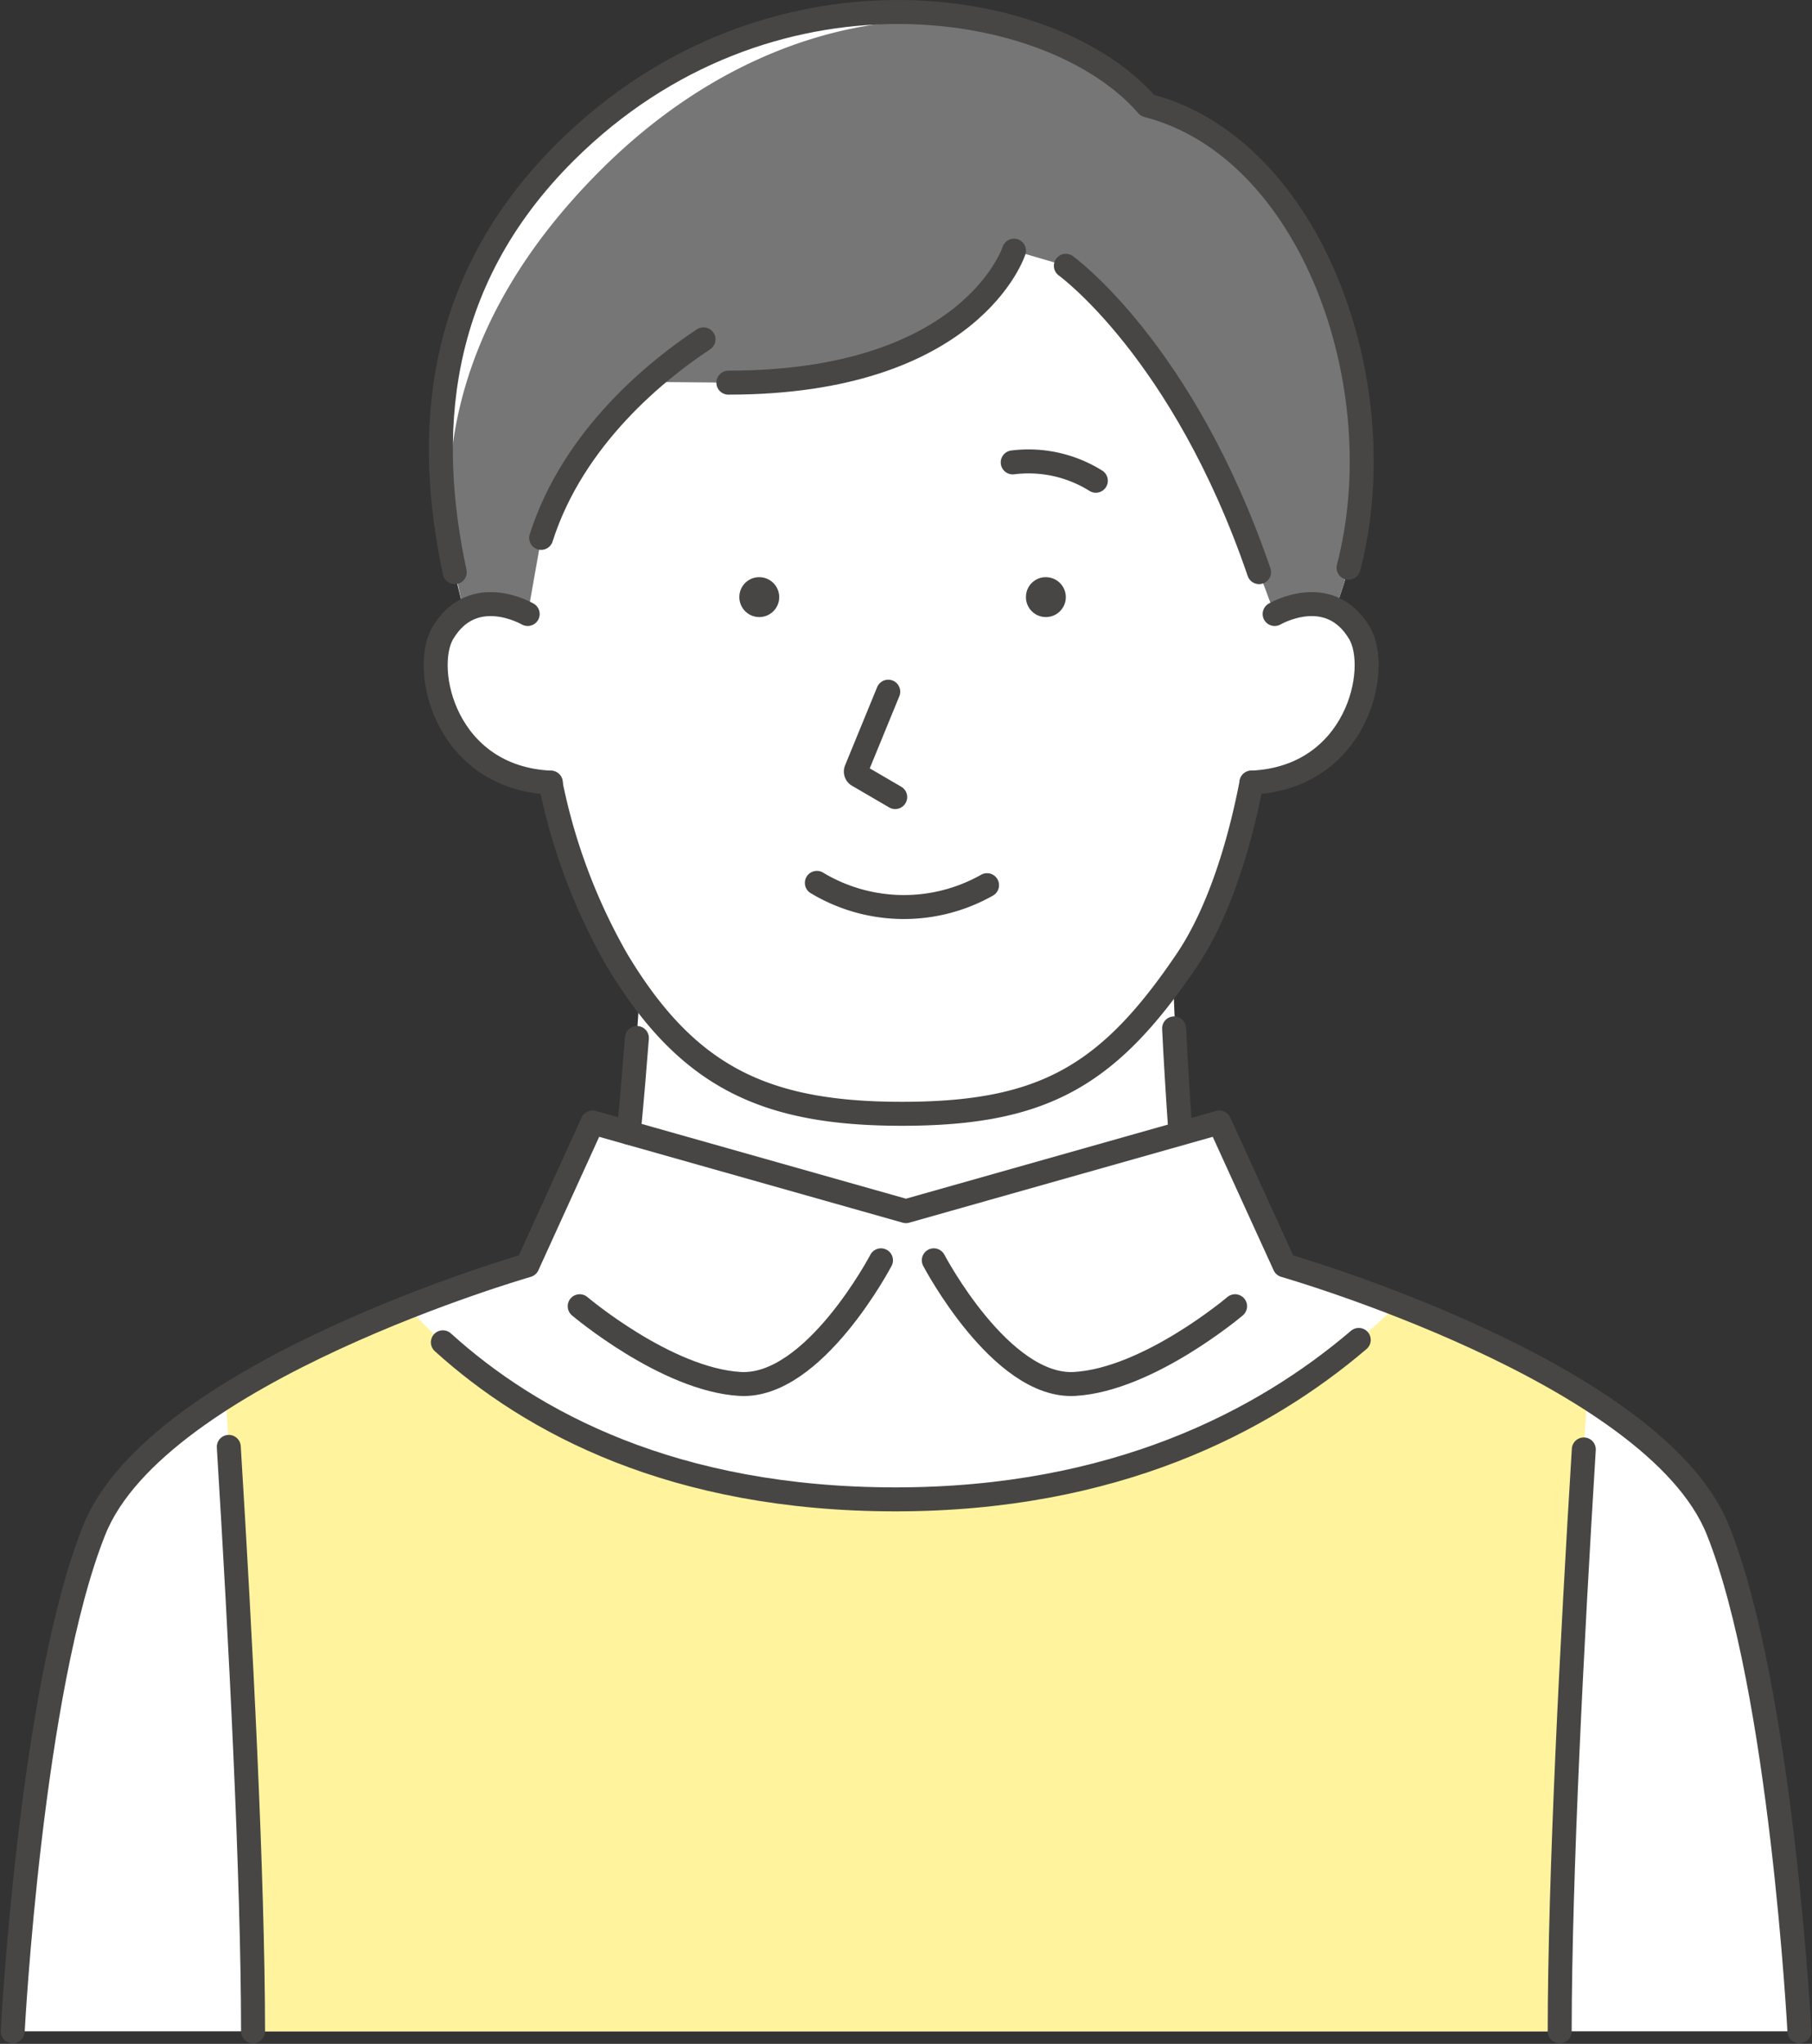
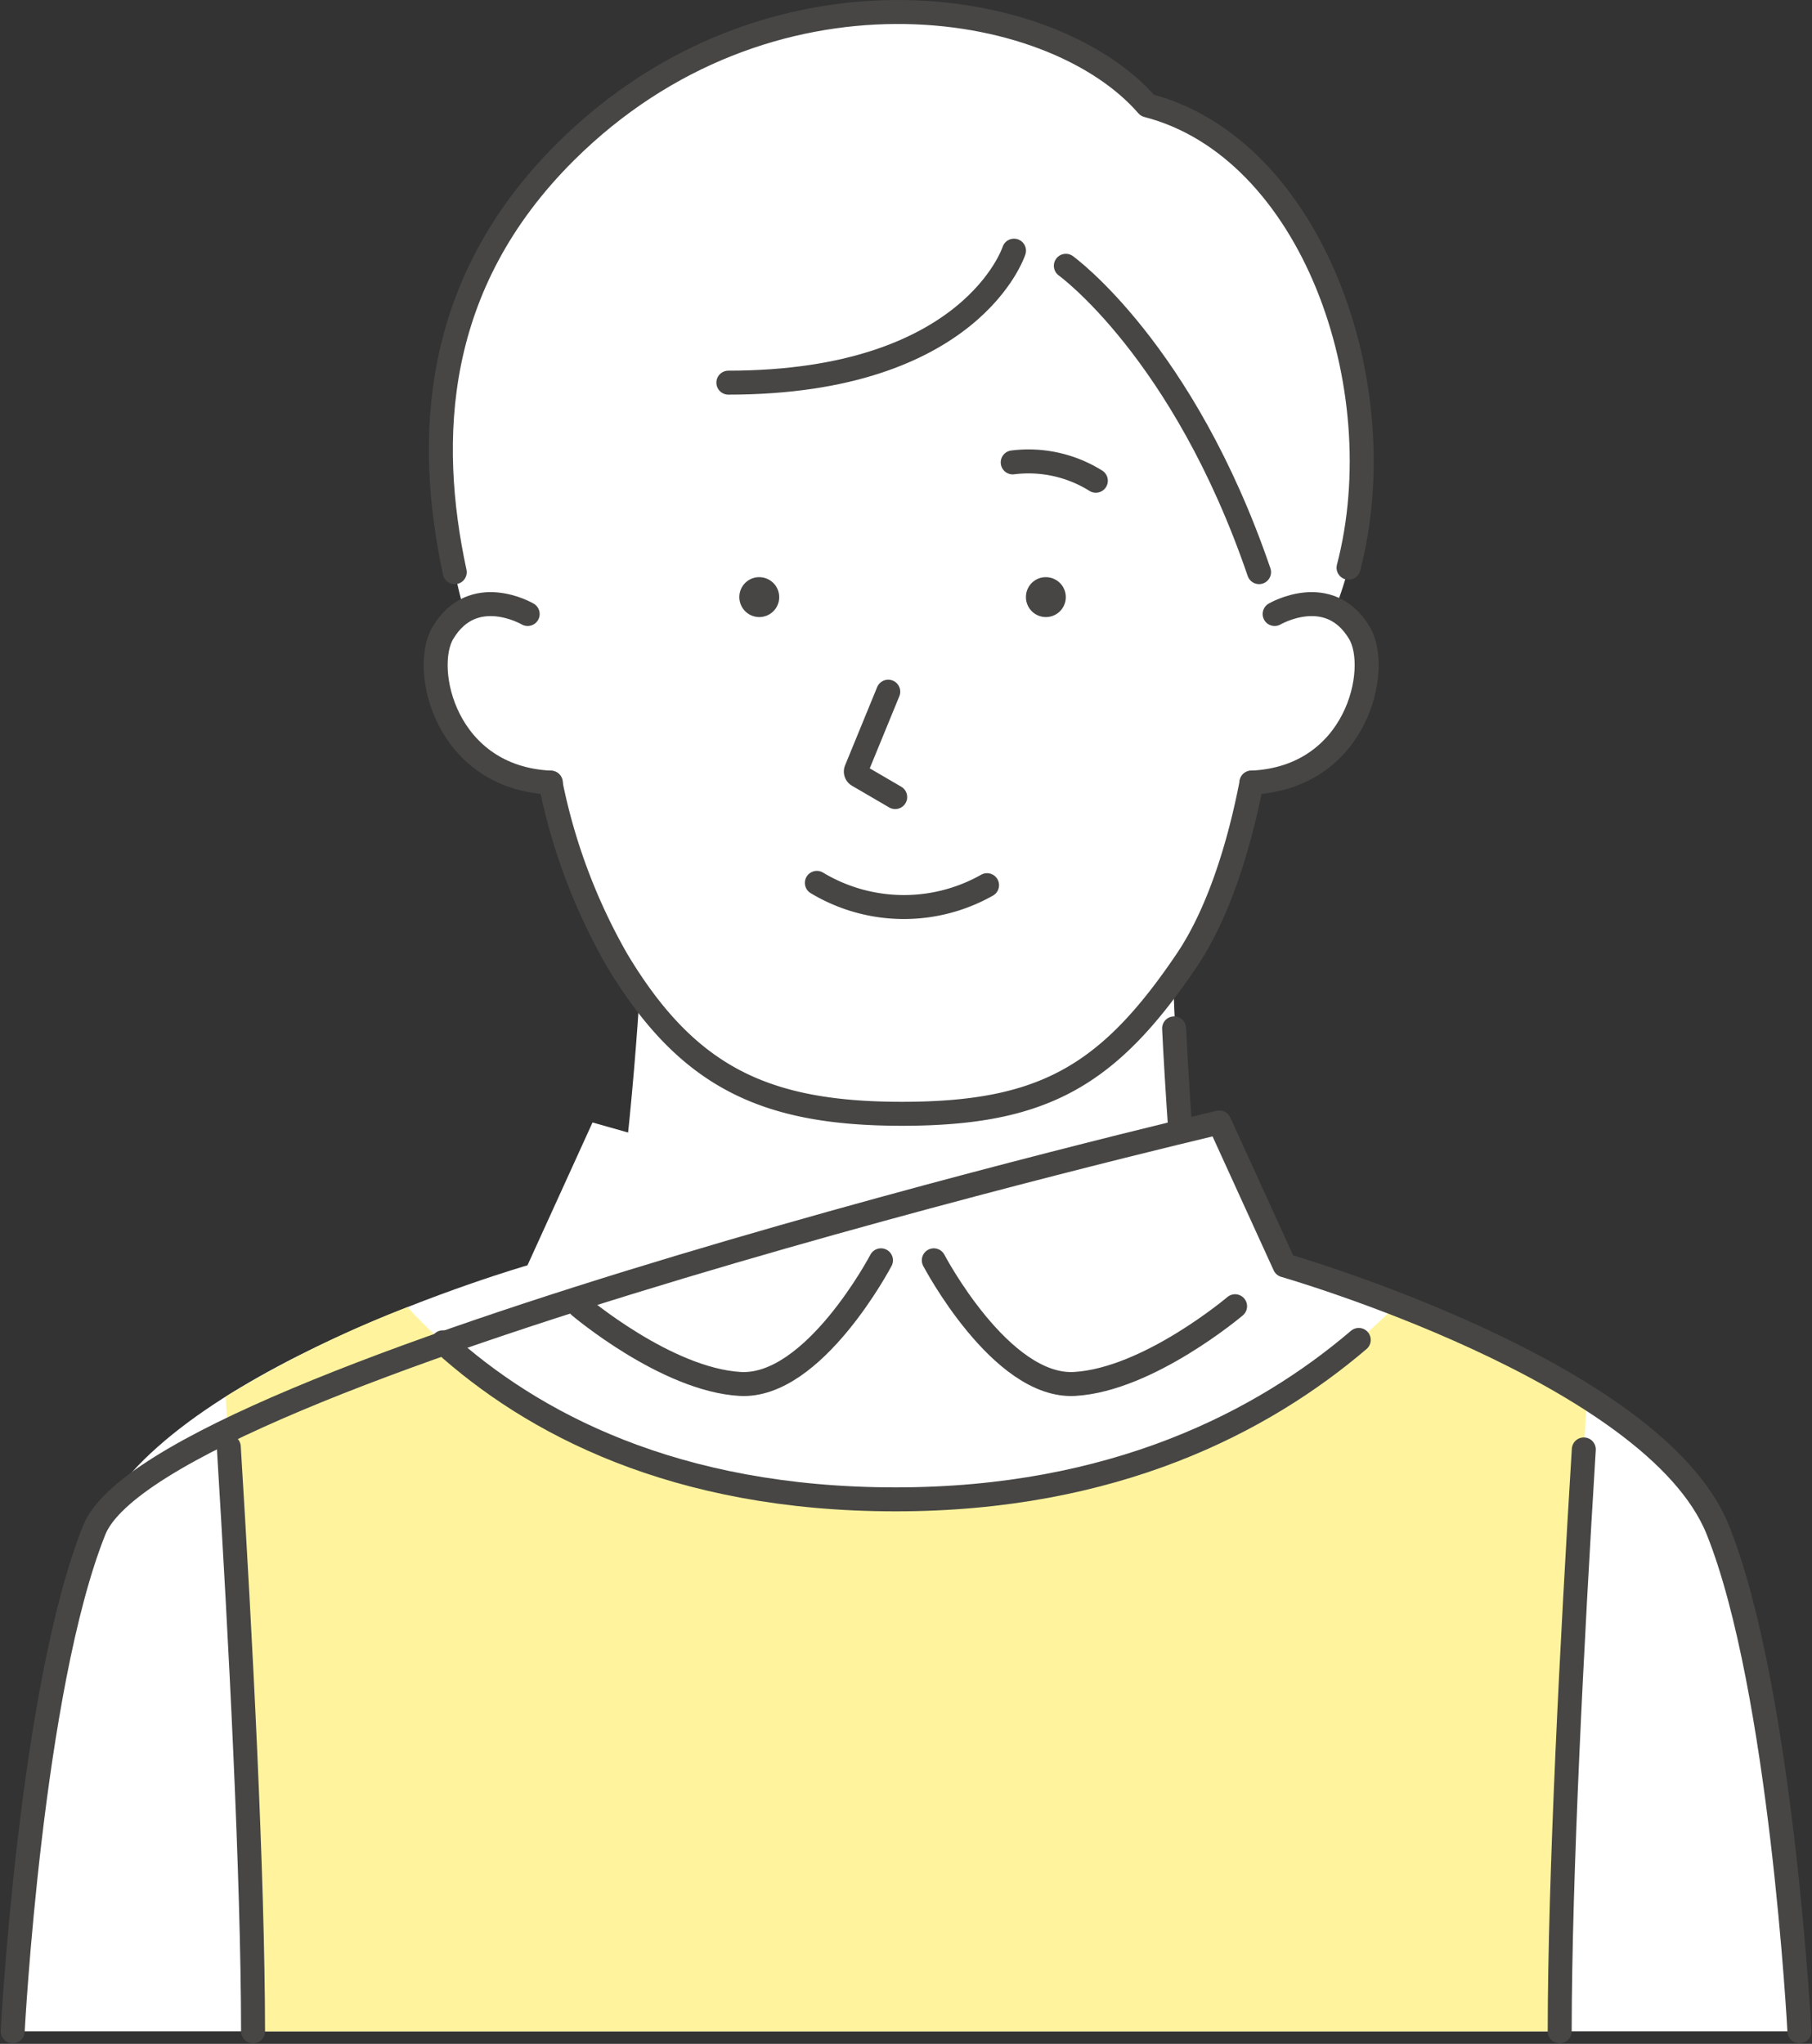
<svg xmlns="http://www.w3.org/2000/svg" width="113.375" height="127.879" viewBox="0 0 113.375 127.879">
  <rect x="0" y="0" width="113.375" height="127.879" fill="#333333" stroke="none" />
  <g id="グループ_34" data-name="グループ 34" transform="translate(0.788 0.75)">
    <path id="パス_1790" data-name="パス 1790" d="M479.584,75.972c1.708-3.273,2.649-19.5,2.649-19.5l33.321-1.019s.431,16.168,2.142,19.442l-19,22.353Z" transform="translate(-442.961 4.381)" fill="#fff" />
    <path id="パス_1791" data-name="パス 1791" d="M559.792,120.634s-1.127-21.432-5.1-31.357-27.114-16.565-27.114-16.565L523.5,63.773l-19.61,5.548-19.611-5.548-4.071,8.938S457.074,79.352,453.1,89.277s-5.1,31.357-5.1,31.357Z" transform="translate(-447.993 5.707)" fill="#fff" />
    <path id="パス_1792" data-name="パス 1792" d="M497.451,71.212s-4.2,8.007-8.819,7.735S478.6,74.085,478.6,74.085" transform="translate(-443.117 6.892)" fill="none" stroke="#474645" stroke-linecap="round" stroke-linejoin="round" stroke-width="1.5" />
    <path id="パス_1793" data-name="パス 1793" d="M497.712,71.212s4.2,8.007,8.819,7.735,10.032-4.862,10.032-4.862" transform="translate(-440.073 6.892)" fill="none" stroke="#474645" stroke-linecap="round" stroke-linejoin="round" stroke-width="1.5" />
    <path id="パス_1794" data-name="パス 1794" d="M532.8,73.586c-5.834,5.867-15.753,12.206-31.384,12.206-15.883,0-25.282-6.3-30.546-12.028a70.3,70.3,0,0,0-11.376,5.6c.788,12.409,1.7,29.055,1.715,39.709h81.756c.013-10.646.925-27.274,1.713-39.68A71.043,71.043,0,0,0,532.8,73.586" transform="translate(-446.162 7.27)" fill="#fff49d" />
    <path id="パス_1795" data-name="パス 1795" d="M499.222,71.908c8.819,0,12.922-2.348,17.826-9.618,4.758-7.053,5.48-21.235,5.48-21.235S526.543,9.32,499.222,9.32s-23.307,31.735-23.307,31.735,1.1,13.941,5.479,21.235c4.4,7.333,9.25,9.618,17.828,9.618" transform="translate(-443.578 -2.968)" fill="#fff" />
    <path id="パス_1796" data-name="パス 1796" d="M478.036,46.966c-6.61-.288-8.1-7.109-6.758-9.364,1.9-3.182,5.307-1.185,5.307-1.185l2.259.812.643,9.865Z" transform="translate(-444.356 1.25)" fill="#fff" />
    <path id="パス_1797" data-name="パス 1797" d="M515.056,46.966c6.609-.288,8.1-7.109,6.758-9.364-1.9-3.182-5.306-1.185-5.306-1.185l-2.261.812-.643,9.865Z" transform="translate(-437.541 1.25)" fill="#fff" />
    <path id="パス_1798" data-name="パス 1798" d="M502.688,35.5a1.247,1.247,0,1,0,1.318-1.152,1.236,1.236,0,0,0-1.318,1.152" transform="translate(-439.28 1.018)" fill="#474645" />
    <path id="パス_1799" data-name="パス 1799" d="M487.22,35.5a1.247,1.247,0,1,0,1.319-1.152A1.237,1.237,0,0,0,487.22,35.5" transform="translate(-441.744 1.018)" fill="#474645" />
    <path id="パス_1800" data-name="パス 1800" d="M495.531,40.524l-2.006,4.891a.279.279,0,0,0,.119.348l2.322,1.354" transform="translate(-440.743 2.003)" fill="none" stroke="#474645" stroke-linecap="round" stroke-linejoin="round" stroke-width="1.5" />
    <path id="パス_1801" data-name="パス 1801" d="M491.4,50.842a10.572,10.572,0,0,0,10.648.144" transform="translate(-441.078 3.647)" fill="none" stroke="#474645" stroke-linecap="round" stroke-linejoin="round" stroke-width="1.5" />
    <path id="パス_1802" data-name="パス 1802" d="M477.025,45.436a36.868,36.868,0,0,0,4.161,11.1c4.4,7.331,9.25,9.616,17.827,9.616,8.819,0,12.923-2.346,17.827-9.616,1.993-2.955,3.3-7.216,4.045-11.106" transform="translate(-443.368 2.785)" fill="none" stroke="#474645" stroke-linecap="round" stroke-linejoin="round" stroke-width="1.5" />
    <path id="パス_1803" data-name="パス 1803" d="M510.682,58.695c.067,1.484.241,4.362.381,6.333" transform="translate(-438.007 4.898)" fill="none" stroke="#474645" stroke-linecap="round" stroke-linejoin="round" stroke-width="1.5" />
-     <path id="パス_1804" data-name="パス 1804" d="M481.247,65.138c.2-2.04.4-4.466.511-5.924" transform="translate(-442.696 4.98)" fill="none" stroke="#474645" stroke-linecap="round" stroke-linejoin="round" stroke-width="1.5" />
    <path id="パス_1805" data-name="パス 1805" d="M507.171,29.307a7.94,7.94,0,0,0-5.2-1.147" transform="translate(-439.394 0.021)" fill="none" stroke="#474645" stroke-linecap="round" stroke-linejoin="round" stroke-width="1.5" />
    <path id="パス_1806" data-name="パス 1806" d="M515.31,9.685c-6.042-6.966-23.841-9.582-36.4,2.9-9.182,9.126-8.72,19.924-6.348,28.737,1.833-1.064,3.974.19,3.974.19l.843-4.762a22.542,22.542,0,0,1,6.692-9.758l5.022.043c15.239,0,17.872-8.258,17.872-8.258l3.244.948s7.348,5.295,12.089,19.167l.976,2.62a4.826,4.826,0,0,1,3.77-.3c4.625-11.6-.664-28.667-11.737-31.526" transform="translate(-444.311 -3.841)" fill="#fff" />
-     <path id="パス_1807" data-name="パス 1807" d="M515.24,9.614C509.2,2.648,493.654,1.119,481.1,13.6c-9.183,9.127-10.976,18.839-8.6,27.652,1.833-1.064,3.974.19,3.974.19l.843-4.762A22.542,22.542,0,0,1,484,26.917l5.022.043c15.239,0,17.872-8.258,17.872-8.258l3.244.948s7.348,5.295,12.089,19.167l.976,2.62a4.826,4.826,0,0,1,3.77-.3c4.624-11.6-.664-28.667-11.737-31.526" transform="translate(-444.241 -3.771)" fill="#767676" />
    <path id="パス_1808" data-name="パス 1808" d="M516.307,36.417s3.408-2,5.306,1.185c1.345,2.255-.147,9.076-6.758,9.364" transform="translate(-437.342 1.25)" fill="none" stroke="#474645" stroke-linecap="round" stroke-linejoin="round" stroke-width="1.5" />
    <path id="パス_1809" data-name="パス 1809" d="M504.838,17.539s7.348,5.295,12.089,19.167" transform="translate(-438.937 -1.659)" fill="none" stroke="#474645" stroke-linecap="round" stroke-linejoin="round" stroke-width="1.5" />
    <path id="パス_1810" data-name="パス 1810" d="M486.624,24.98c15.239,0,17.872-8.258,17.872-8.258" transform="translate(-441.839 -1.789)" fill="none" stroke="#474645" stroke-linecap="round" stroke-linejoin="round" stroke-width="1.5" />
    <path id="パス_1811" data-name="パス 1811" d="M476.584,36.417s-3.408-2-5.306,1.185c-1.345,2.255.147,9.076,6.756,9.364" transform="translate(-444.356 1.25)" fill="none" stroke="#474645" stroke-linecap="round" stroke-linejoin="round" stroke-width="1.5" />
-     <path id="パス_1812" data-name="パス 1812" d="M486.678,21.508c-2.823,1.864-8.137,6.077-10.158,12.423" transform="translate(-443.449 -1.027)" fill="none" stroke="#474645" stroke-linecap="round" stroke-linejoin="round" stroke-width="1.5" />
    <path id="パス_1813" data-name="パス 1813" d="M527.9,38.612c2.977-11.4-2.316-26.276-12.587-28.927-6.044-6.966-23.842-9.582-36.4,2.9-8.355,8.3-8.725,17.99-6.937,26.307" transform="translate(-444.311 -3.841)" fill="none" stroke="#474645" stroke-linecap="round" stroke-linejoin="round" stroke-width="1.5" />
-     <path id="パス_1814" data-name="パス 1814" d="M559.792,120.634s-1.127-21.432-5.1-31.357-27.114-16.565-27.114-16.565L523.5,63.773l-19.61,5.548-19.611-5.548-4.071,8.938S457.074,79.352,453.1,89.277s-5.1,31.357-5.1,31.357" transform="translate(-447.993 5.707)" fill="none" stroke="#474645" stroke-linecap="round" stroke-linejoin="round" stroke-width="1.5" />
+     <path id="パス_1814" data-name="パス 1814" d="M559.792,120.634s-1.127-21.432-5.1-31.357-27.114-16.565-27.114-16.565L523.5,63.773S457.074,79.352,453.1,89.277s-5.1,31.357-5.1,31.357" transform="translate(-447.993 5.707)" fill="none" stroke="#474645" stroke-linecap="round" stroke-linejoin="round" stroke-width="1.5" />
    <path id="パス_1815" data-name="パス 1815" d="M471.216,75.658c5.546,5.027,14.469,9.827,28.33,9.827,13.658,0,22.955-4.84,28.976-9.976" transform="translate(-444.294 7.576)" fill="none" stroke="#474645" stroke-linecap="round" stroke-linejoin="round" stroke-width="1.5" />
    <path id="パス_1816" data-name="パス 1816" d="M459.662,81.281c.736,11.963,1.507,26.787,1.519,36.564" transform="translate(-446.135 8.496)" fill="none" stroke="#474645" stroke-linecap="round" stroke-linejoin="round" stroke-width="1.5" />
    <path id="パス_1817" data-name="パス 1817" d="M533,81.418c-.734,11.935-1.5,26.672-1.509,36.406" transform="translate(-434.691 8.518)" fill="none" stroke="#474645" stroke-linecap="round" stroke-linejoin="round" stroke-width="1.5" />
  </g>
</svg>